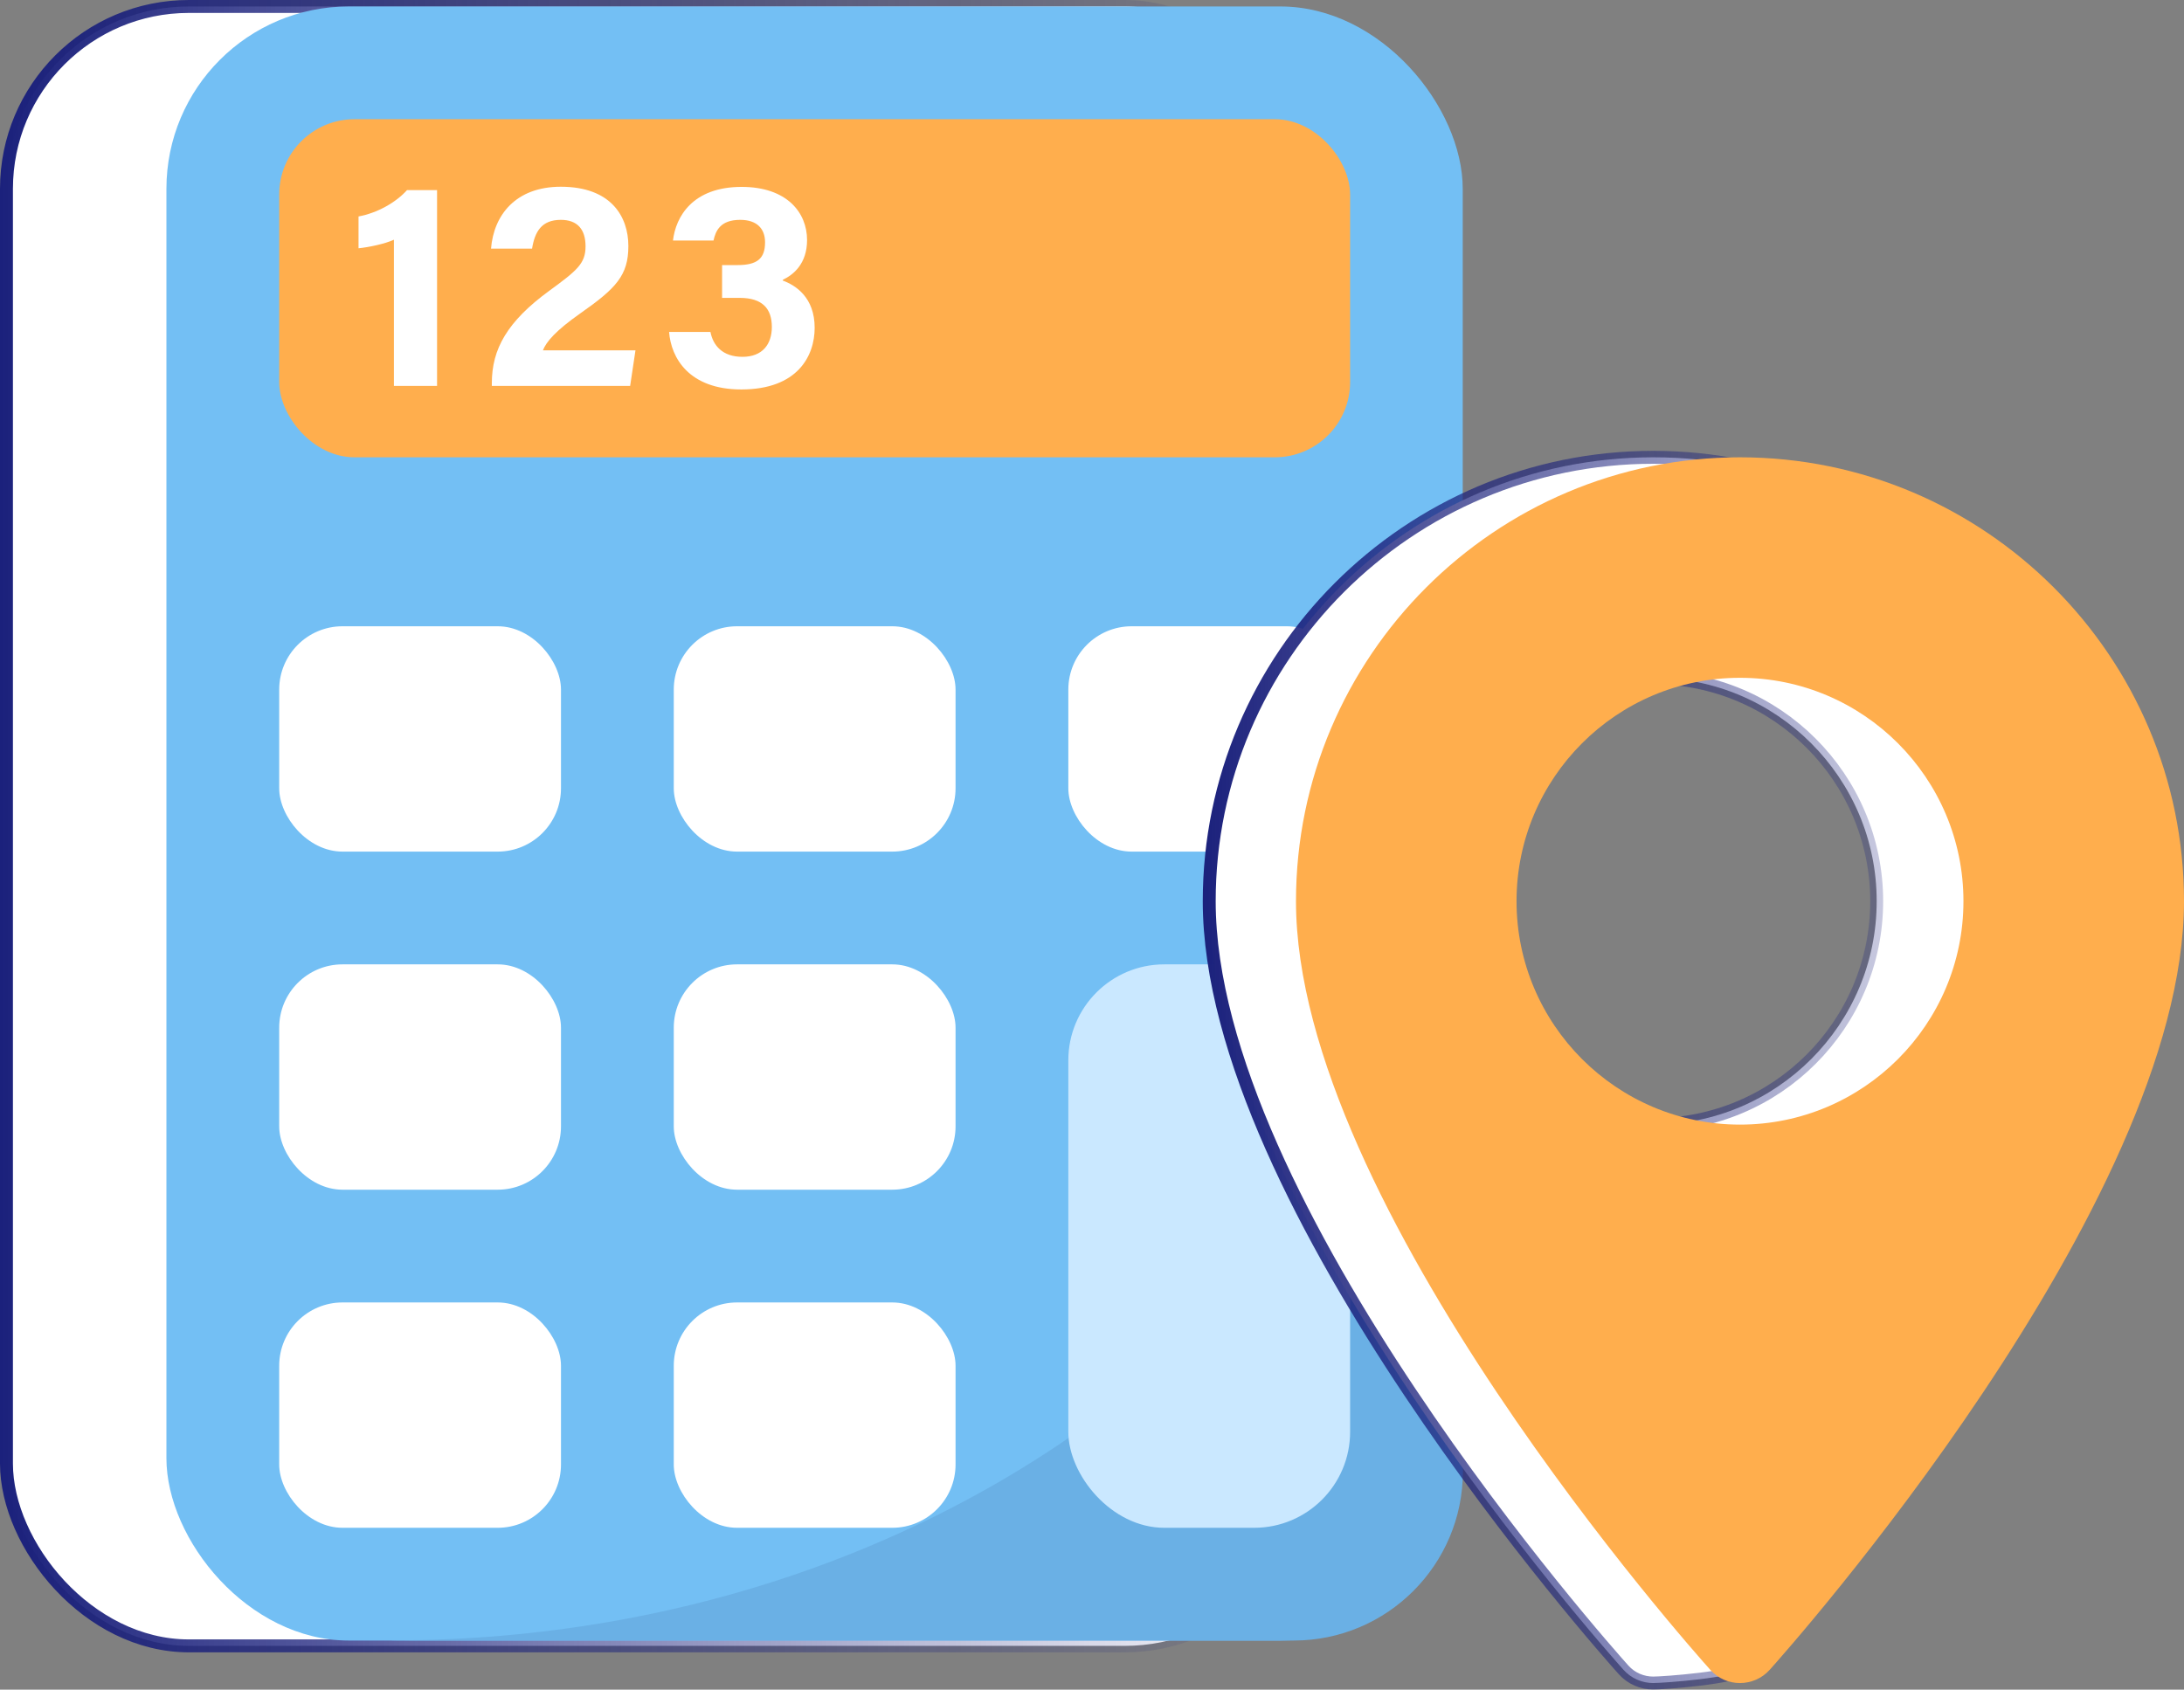
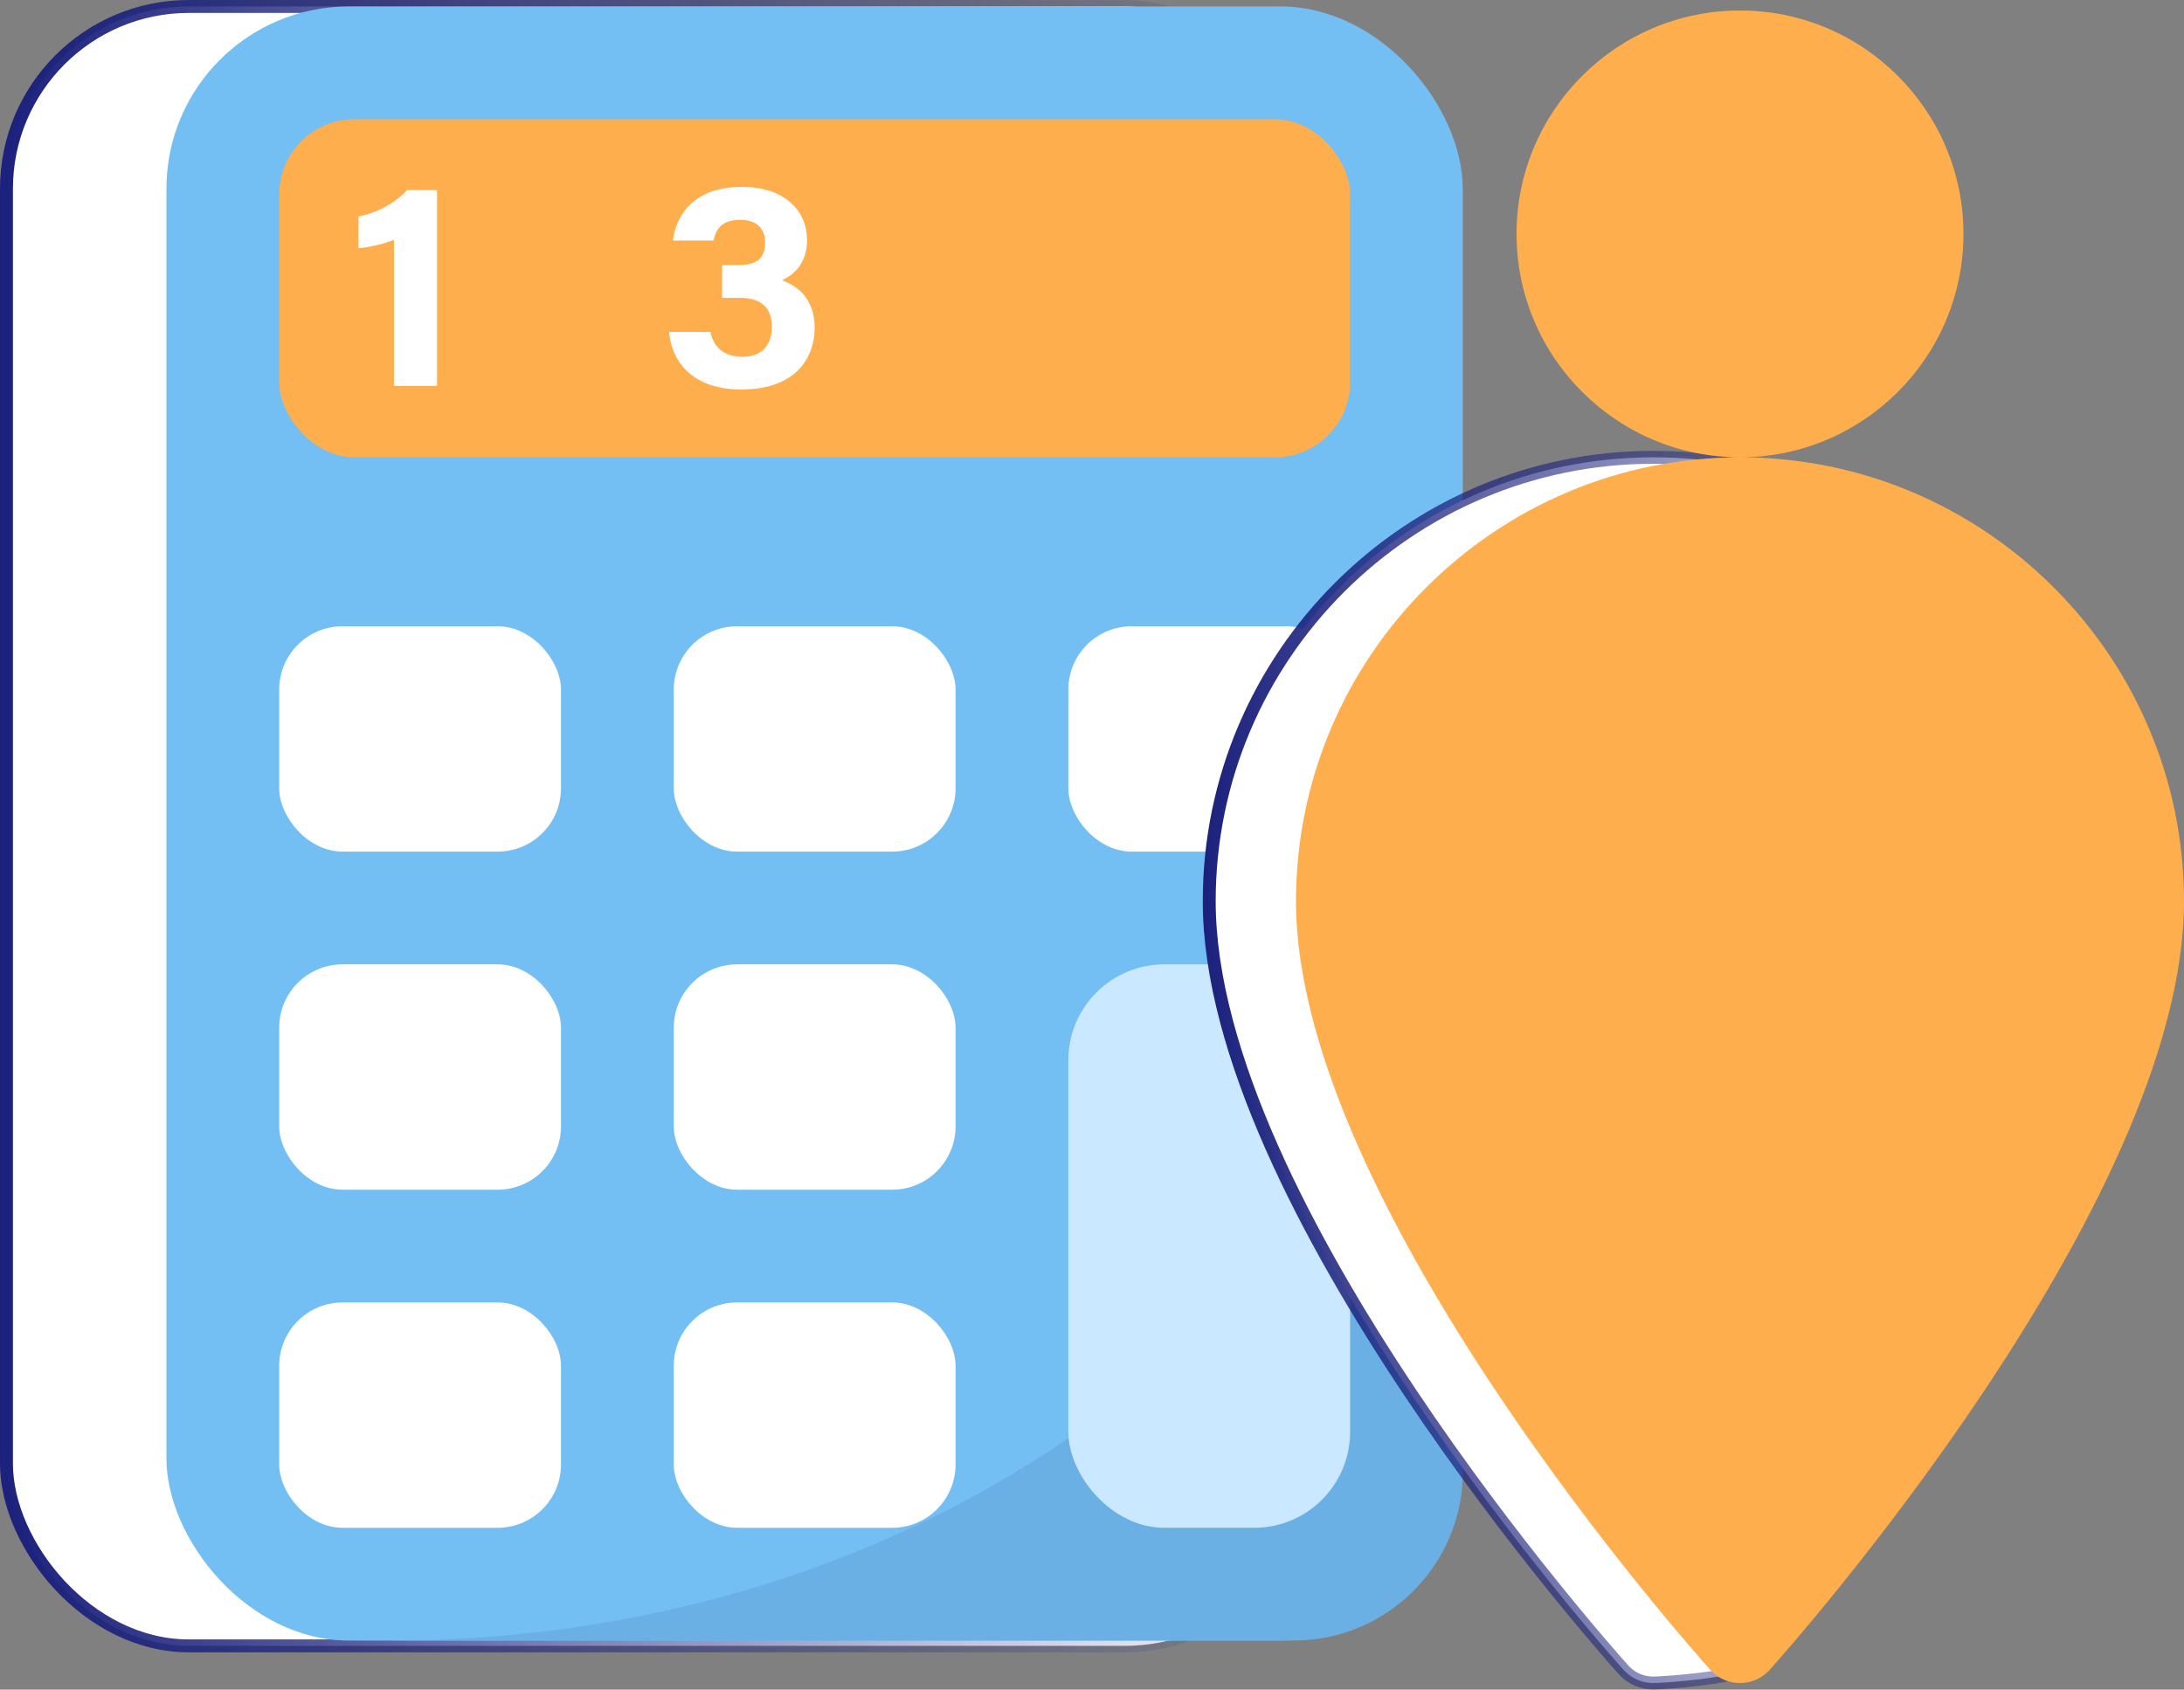
<svg xmlns="http://www.w3.org/2000/svg" xmlns:xlink="http://www.w3.org/1999/xlink" id="Layer_2" data-name="Layer 2" viewBox="0 0 135.17 104.6">
  <rect x="0" y="0" width="135.17" height="104.6" fill="#808080" stroke="none" />
  <defs>
    <style>
      .cls-1 {
        fill: #73bff4;
      }

      .cls-2, .cls-3, .cls-4 {
        fill: #fff;
      }

      .cls-3 {
        stroke: url(#linear-gradient);
      }

      .cls-3, .cls-4 {
        stroke-linecap: round;
        stroke-linejoin: round;
        stroke-width: .8px;
      }

      .cls-5 {
        fill: #ffae4d;
      }

      .cls-6 {
        fill: #6ab0e5;
      }

      .cls-7 {
        fill: #cae8ff;
      }

      .cls-4 {
        stroke: url(#linear-gradient-2);
      }
    </style>
    <linearGradient id="linear-gradient" x1="0" y1="51.15" x2="81.3" y2="51.15" gradientUnits="userSpaceOnUse">
      <stop offset="0" stop-color="#1b217c" />
      <stop offset="1" stop-color="#1b217c" stop-opacity="0" />
    </linearGradient>
    <linearGradient id="linear-gradient-2" x1="74.44" y1="66.25" x2="130.21" y2="66.25" xlink:href="#linear-gradient" />
  </defs>
  <g id="Layer_1-2" data-name="Layer 1">
    <g>
      <g>
        <rect class="cls-3" x=".4" y=".4" width="80.5" height="101.49" rx="11.29" ry="11.29" />
        <g id="Calculator">
          <rect class="cls-1" x="10.3" y=".4" width="80.23" height="101.16" rx="11.29" ry="11.29" />
          <rect class="cls-2" x="17.28" y="80.63" width="17.44" height="13.95" rx="3.92" ry="3.92" />
          <rect class="cls-2" x="41.7" y="59.7" width="17.44" height="13.95" rx="3.92" ry="3.92" />
          <rect class="cls-2" x="17.28" y="59.7" width="17.44" height="13.95" rx="3.92" ry="3.92" />
          <rect class="cls-2" x="41.7" y="38.77" width="17.44" height="13.95" rx="3.92" ry="3.92" />
          <rect class="cls-2" x="17.28" y="38.77" width="17.44" height="13.95" rx="3.92" ry="3.92" />
          <rect class="cls-2" x="66.12" y="38.77" width="17.44" height="13.95" rx="3.92" ry="3.92" />
          <rect class="cls-5" x="17.28" y="7.38" width="66.28" height="20.93" rx="4.66" ry="4.66" />
          <path class="cls-6" d="M24.26,101.56h55.81c5.78,0,10.47-4.69,10.47-10.47h0v-45.35c0,30.85-29.65,55.81-66.28,55.81Z" />
          <rect class="cls-7" x="66.12" y="59.7" width="17.44" height="34.88" rx="5.94" ry="5.94" />
          <rect class="cls-2" x="41.7" y="80.63" width="17.44" height="13.95" rx="3.92" ry="3.92" />
          <g>
            <path class="cls-2" d="M24.38,23.89v-9.05c-.56.26-1.58.47-2.19.53v-1.97c1.15-.21,2.31-.86,3-1.63h1.86v12.12h-2.67Z" />
-             <path class="cls-2" d="M30.44,23.89v-.17c0-2.11.95-3.82,3.57-5.73,1.71-1.25,2.23-1.68,2.23-2.74s-.51-1.64-1.53-1.64c-1.19,0-1.61.73-1.78,1.78h-2.54c.17-2.09,1.54-3.83,4.32-3.83,3.11,0,4.18,1.85,4.18,3.67s-.76,2.62-2.99,4.18c-1.49,1.05-2.09,1.74-2.3,2.28h5.73l-.33,2.2h-8.56Z" />
            <path class="cls-2" d="M41.65,14.9c.17-1.49,1.22-3.33,4.25-3.33,2.8,0,4.05,1.59,4.05,3.29,0,1.46-.84,2.15-1.5,2.46v.05c.79.29,1.97,1.04,1.97,2.92,0,1.75-1.06,3.82-4.54,3.82-3.24,0-4.35-1.96-4.47-3.56h2.56c.16.83.74,1.54,1.98,1.54s1.82-.78,1.82-1.85c0-1.12-.57-1.8-1.99-1.8h-1.09v-2.03h.96c1.21,0,1.7-.4,1.7-1.41,0-.83-.49-1.39-1.54-1.39-1.23,0-1.52.68-1.65,1.28h-2.51Z" />
          </g>
        </g>
      </g>
      <g>
        <path class="cls-4" d="M102.32,28.31c-15.15,0-27.48,12.33-27.48,27.48,0,18.81,24.6,46.42,25.64,47.58.49.55,1.17.82,1.84.82s5.1-.33,5.59-.88c1.05-1.17,21.9-28.72,21.9-47.52,0-15.15-12.33-27.48-27.48-27.48ZM102.32,69.62c-7.62,0-13.83-6.2-13.83-13.83s6.2-13.83,13.83-13.83,13.83,6.2,13.83,13.83-6.2,13.83-13.83,13.83Z" />
-         <path class="cls-5" d="M107.69,28.31c-15.15,0-27.48,12.33-27.48,27.48,0,18.81,24.6,46.42,25.64,47.58.98,1.1,2.7,1.09,3.68,0,1.05-1.17,25.64-28.78,25.64-47.58,0-15.15-12.33-27.48-27.48-27.48ZM107.69,69.62c-7.62,0-13.83-6.2-13.83-13.83s6.2-13.83,13.83-13.83,13.83,6.2,13.83,13.83-6.2,13.83-13.83,13.83Z" />
+         <path class="cls-5" d="M107.69,28.31c-15.15,0-27.48,12.33-27.48,27.48,0,18.81,24.6,46.42,25.64,47.58.98,1.1,2.7,1.09,3.68,0,1.05-1.17,25.64-28.78,25.64-47.58,0-15.15-12.33-27.48-27.48-27.48Zc-7.62,0-13.83-6.2-13.83-13.83s6.2-13.83,13.83-13.83,13.83,6.2,13.83,13.83-6.2,13.83-13.83,13.83Z" />
      </g>
    </g>
  </g>
</svg>